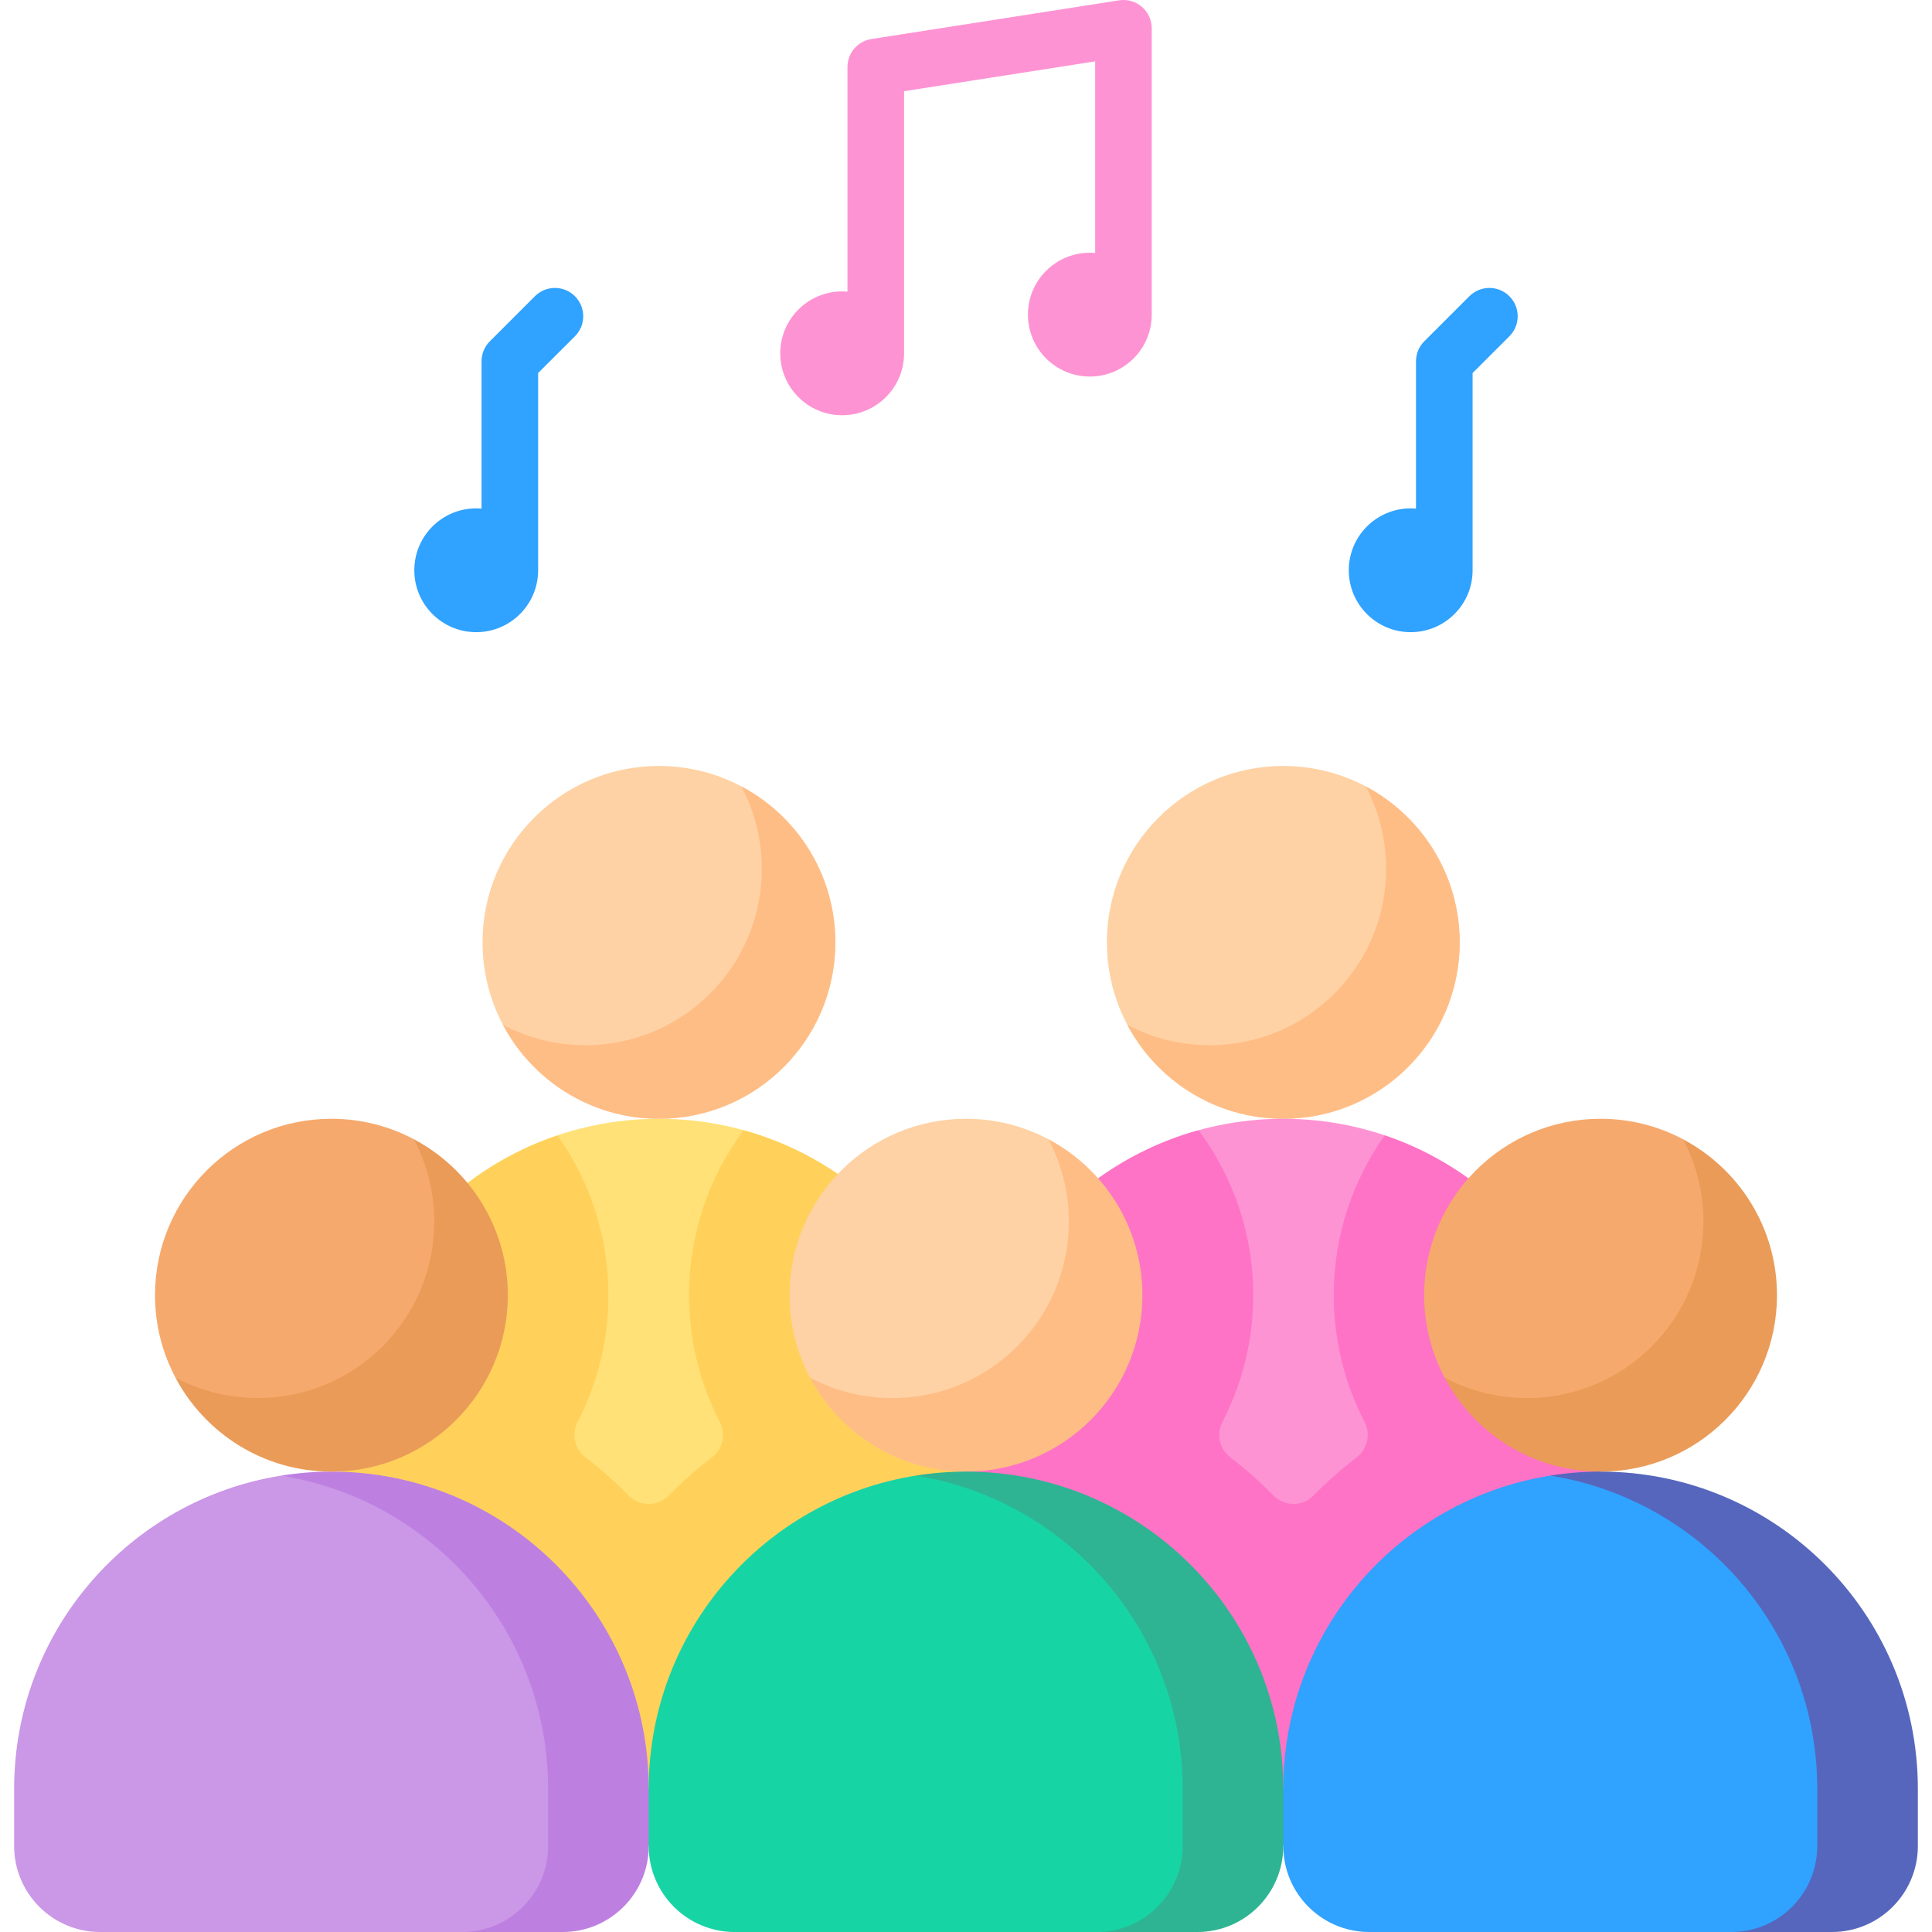
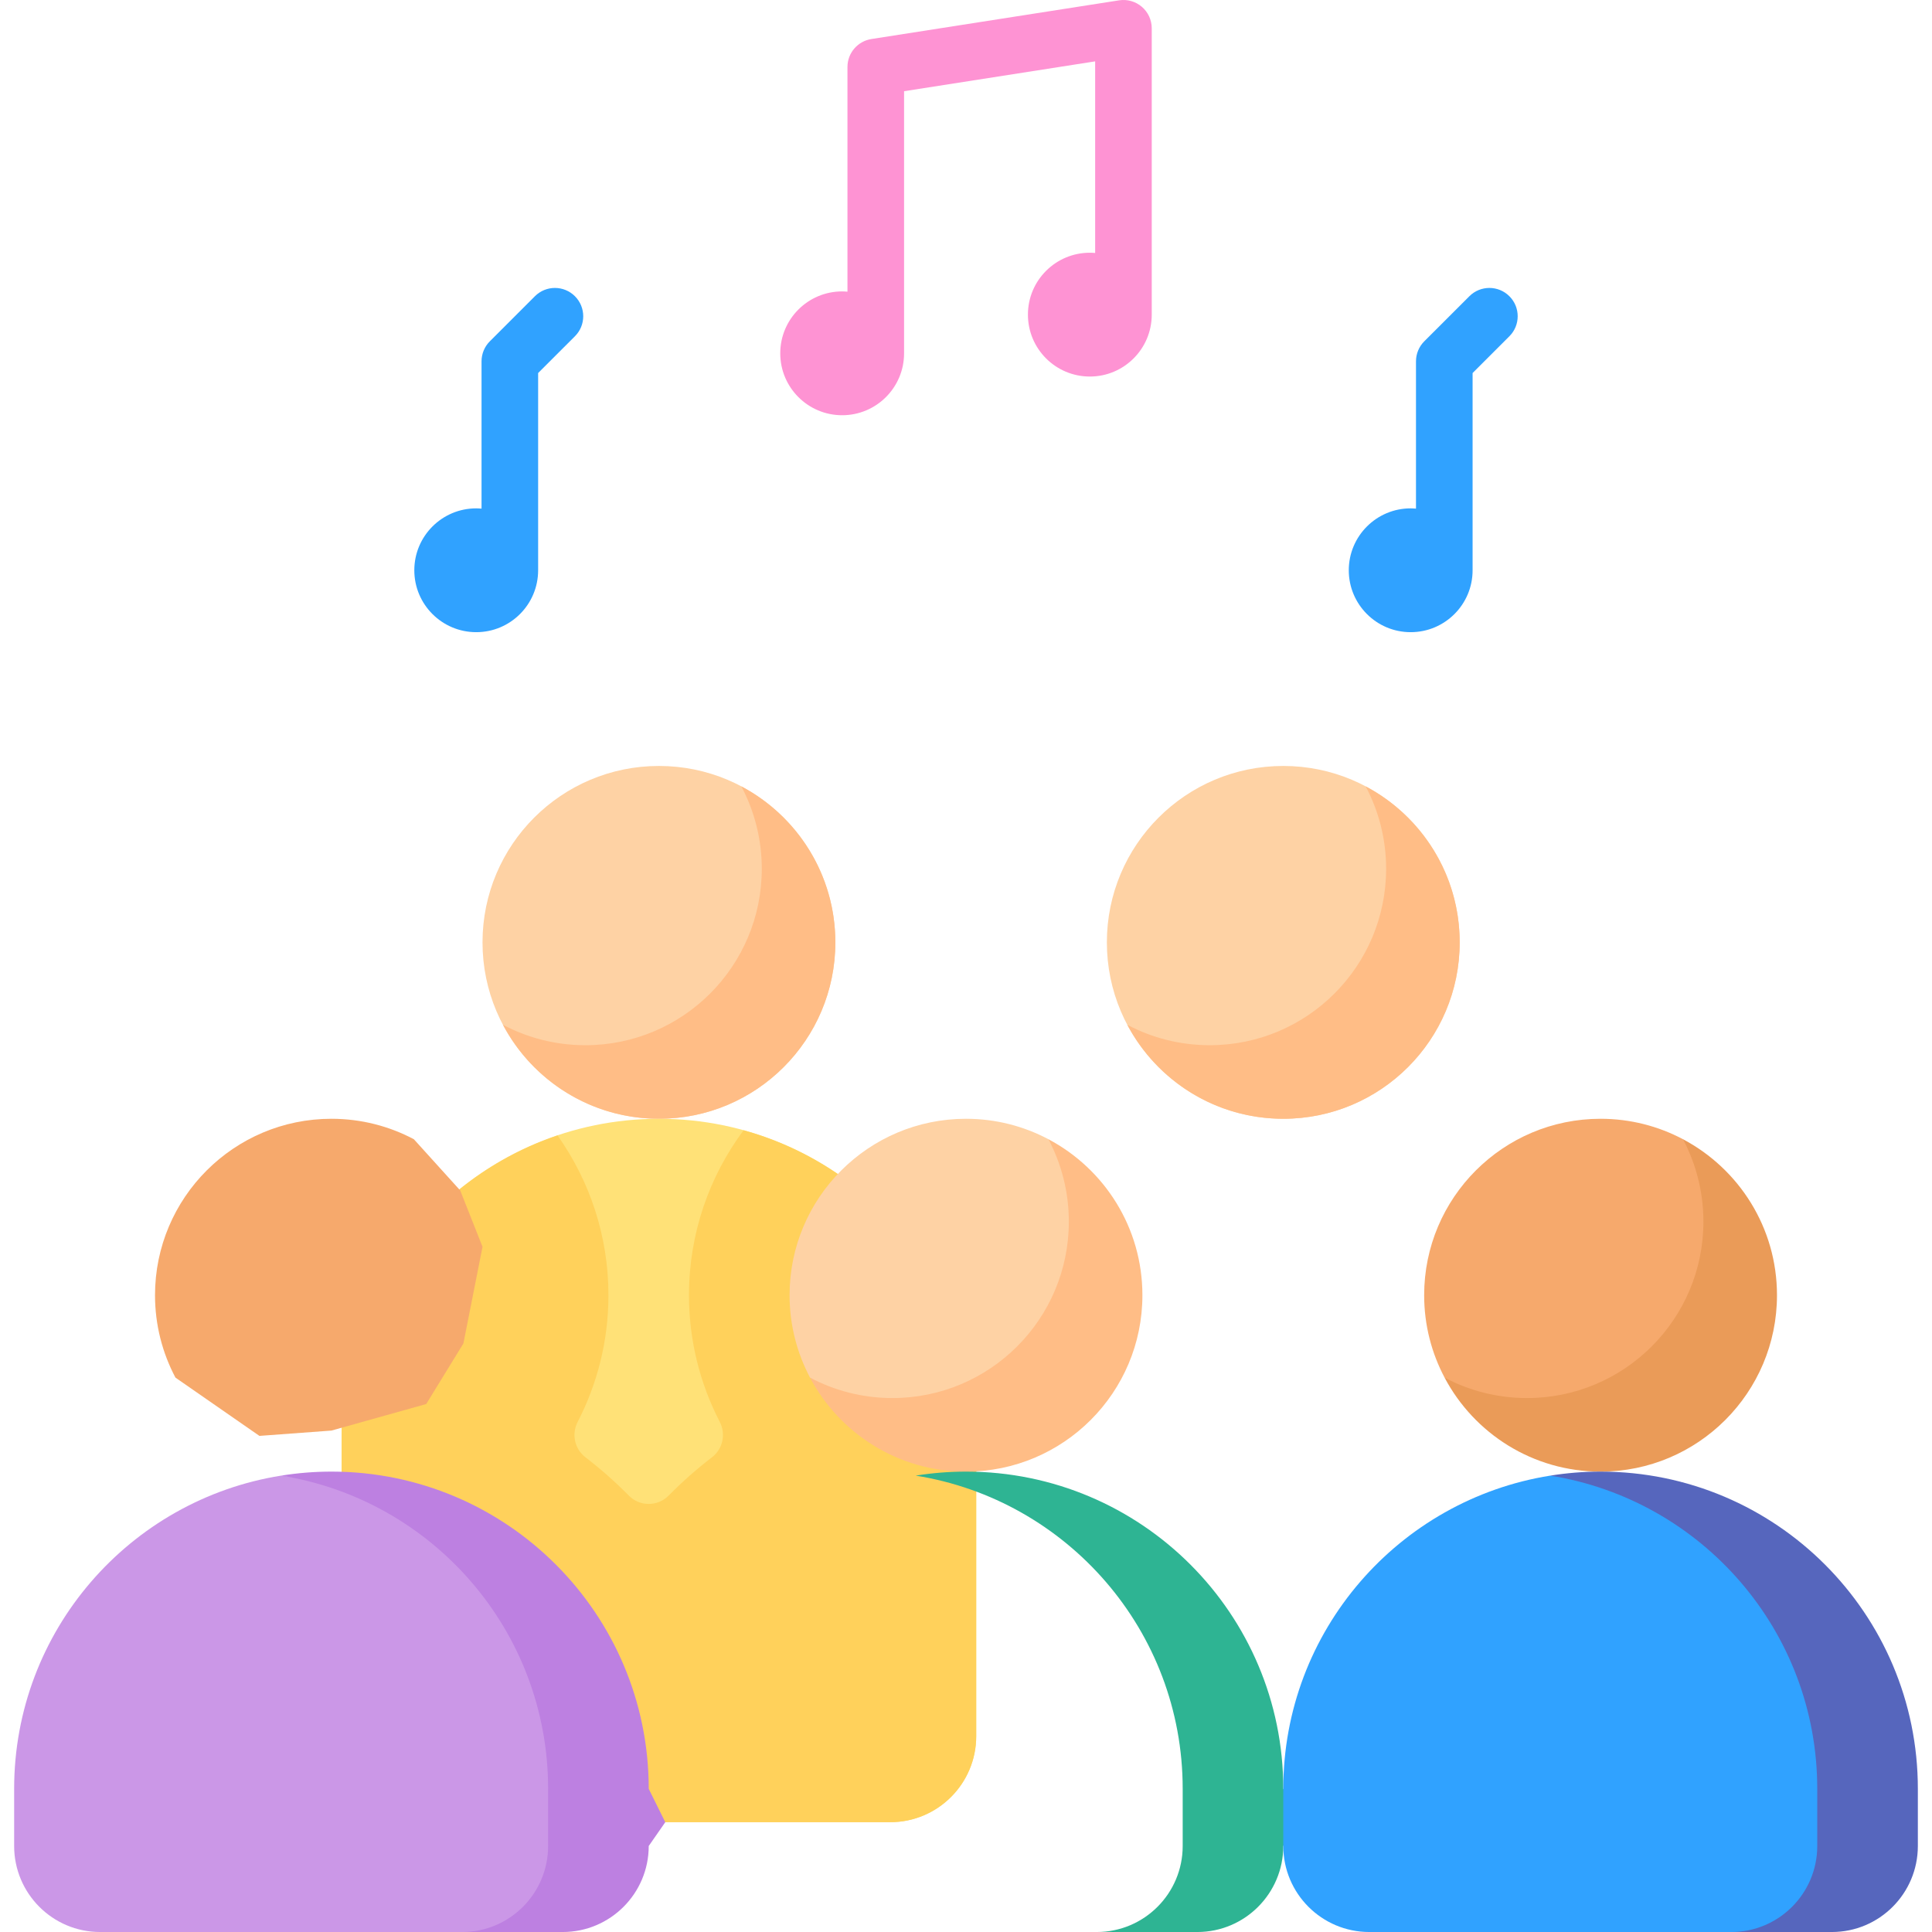
<svg xmlns="http://www.w3.org/2000/svg" width="127" height="127" viewBox="0 0 127 127" fill="none">
  <g clip-path="url(#clip0_6334_3374)">
    <path d="M84.356 73.543C90.761 73.543 95.953 68.351 95.953 61.946C95.953 55.542 90.761 50.35 84.356 50.35C77.952 50.35 72.76 55.542 72.76 61.946C72.76 68.351 77.952 73.543 84.356 73.543Z" fill="#FED2A4" />
    <path d="M89.774 51.693C90.63 53.311 91.117 55.154 91.117 57.111C91.117 63.515 85.925 68.707 79.521 68.707C77.563 68.707 75.72 68.221 74.103 67.364C76.049 71.039 79.909 73.543 84.356 73.543C90.761 73.543 95.953 68.351 95.953 61.947C95.953 57.499 93.449 53.639 89.774 51.693Z" fill="#FFBD86" />
-     <path d="M84.356 73.543C72.838 73.543 63.5 82.877 63.5 94.396V114.129C63.5 117.251 66.031 119.782 69.153 119.782H99.56C102.682 119.782 105.213 117.251 105.213 114.129V94.396C105.213 82.877 95.875 73.543 84.356 73.543Z" fill="#FE93D3" />
    <path d="M43.315 73.543C49.72 73.543 54.912 68.351 54.912 61.946C54.912 55.542 49.72 50.35 43.315 50.35C36.91 50.35 31.718 55.542 31.718 61.946C31.718 68.351 36.91 73.543 43.315 73.543Z" fill="#FED2A4" />
    <path d="M48.733 51.693C49.589 53.311 50.076 55.154 50.076 57.111C50.076 63.515 44.884 68.707 38.479 68.707C36.522 68.707 34.679 68.221 33.062 67.364C35.007 71.039 38.868 73.543 43.315 73.543C49.719 73.543 54.912 68.351 54.912 61.947C54.912 57.499 52.407 53.639 48.733 51.693Z" fill="#FFBD86" />
    <path d="M43.315 73.543C31.797 73.543 22.458 82.877 22.458 94.396V114.128C22.458 117.251 24.989 119.782 28.112 119.782H58.518C61.64 119.782 64.171 117.251 64.171 114.128V94.396C64.172 82.877 54.833 73.543 43.315 73.543Z" fill="#FFE177" />
    <path d="M64.172 114.128V94.395C64.172 84.804 57.695 76.733 48.879 74.299C46.626 77.33 45.29 81.081 45.29 85.139C45.29 88.138 46.022 90.967 47.312 93.463C47.727 94.266 47.518 95.244 46.802 95.794C45.793 96.569 44.839 97.413 43.947 98.318C43.232 99.043 42.055 99.043 41.34 98.318C40.448 97.413 39.494 96.57 38.484 95.794C37.768 95.244 37.56 94.266 37.975 93.464C39.265 90.967 39.996 88.138 39.996 85.139C39.996 81.23 38.754 77.607 36.649 74.637C28.4 77.418 22.458 85.209 22.458 94.396V114.128C22.458 117.251 24.989 119.782 28.112 119.782H58.518C61.64 119.781 64.172 117.25 64.172 114.128Z" fill="#FFD15B" />
-     <path d="M63.5 114.128V94.395C63.5 84.804 69.977 76.733 78.793 74.299C81.046 77.33 82.381 81.081 82.381 85.139C82.381 88.138 81.65 90.967 80.36 93.463C79.945 94.266 80.153 95.244 80.87 95.794C81.879 96.569 82.833 97.413 83.725 98.318C84.44 99.043 85.617 99.043 86.332 98.318C87.224 97.413 88.178 96.57 89.187 95.794C89.904 95.244 90.112 94.266 89.697 93.464C88.407 90.967 87.675 88.138 87.675 85.139C87.675 81.23 88.918 77.607 91.023 74.637C99.271 77.418 105.214 85.209 105.214 94.396V114.128C105.214 117.251 102.682 119.782 99.56 119.782H69.153C66.031 119.781 63.5 117.25 63.5 114.128Z" fill="#FE73C5" />
    <path d="M53.247 90.557L55.488 92.013L59.819 92.758L65.592 92.2L72.275 89.639L72.948 82.515L70.993 76.788L68.917 74.886C67.3 74.03 65.457 73.543 63.5 73.543C57.095 73.543 51.903 78.735 51.903 85.14C51.903 87.097 52.39 88.939 53.247 90.557Z" fill="#FED2A4" />
    <path d="M68.917 74.887C69.774 76.504 70.26 78.347 70.26 80.304C70.26 86.709 65.069 91.901 58.664 91.901C56.706 91.901 54.864 91.414 53.246 90.558C55.192 94.232 59.053 96.737 63.5 96.737C69.904 96.737 75.096 91.545 75.096 85.14C75.097 80.693 72.592 76.832 68.917 74.887Z" fill="#FFBD86" />
    <path d="M31.44 127.001L32.08 126.852L34.828 126.427L39.681 120.229L33.383 105.074L24.456 97.671L18.48 97C8.534 98.585 0.93 107.196 0.93 117.589V121.347C0.93 124.469 3.461 127.001 6.584 127.001H30.377H31.44Z" fill="#CB97E7" />
    <path d="M21.787 96.736C20.661 96.736 19.558 96.828 18.48 97C28.427 98.585 36.03 107.196 36.03 117.589V121.347C36.03 124.469 33.499 127.001 30.377 127.001H36.99C40.112 127.001 42.644 124.469 42.644 121.347L43.732 119.782L42.644 117.589C42.644 106.071 33.305 96.737 21.787 96.736Z" fill="#BD80E1" />
-     <path d="M74.357 126.841L76.976 125.583L80.165 122.487V111.429L71.272 100.907L65.487 97.636L60.193 97C50.247 98.585 42.643 107.196 42.643 117.589V121.347C42.643 124.47 45.174 127.001 48.297 127.001H72.901L74.357 126.841Z" fill="#17D4A5" />
    <path d="M63.5 96.736C62.374 96.736 61.271 96.828 60.194 97C70.14 98.585 77.744 107.196 77.744 117.589V121.347C77.744 124.469 75.213 127.001 72.09 127.001H78.703C81.826 127.001 84.357 124.469 84.357 121.347L85.636 119.321L84.357 117.589C84.356 106.071 75.018 96.737 63.5 96.736Z" fill="#2EB493" />
    <path d="M94.96 90.557L96.671 92.2L100.046 94.062L105.885 94.388L113.409 90.245L114.573 85.811L113.988 79.535L111.873 76.183L110.631 74.886C109.014 74.03 107.171 73.543 105.213 73.543C98.809 73.543 93.617 78.735 93.617 85.14C93.617 87.097 94.103 88.94 94.96 90.557Z" fill="#F6A96C" />
    <path d="M110.631 74.887C111.487 76.504 111.974 78.347 111.974 80.304C111.974 86.709 106.782 91.901 100.377 91.901C98.42 91.901 96.577 91.414 94.96 90.558C96.905 94.232 100.766 96.737 105.213 96.737C111.618 96.737 116.81 91.545 116.81 85.14C116.81 80.693 114.305 76.832 110.631 74.887Z" fill="#EA9B58" />
    <path d="M115.993 126.724L119.764 125.7L123.28 118.85L122.232 111.868L115.877 102.56L109.556 98.09L104.877 97H101.907C91.96 98.585 84.357 107.196 84.357 117.589V121.347C84.357 124.47 86.888 127.001 90.01 127.001H114.538L115.993 126.724Z" fill="#30A2FF" />
    <path d="M105.213 96.736C104.088 96.736 102.984 96.828 101.907 97C111.854 98.585 119.457 107.196 119.457 117.589V121.347C119.457 124.469 116.926 127.001 113.803 127.001H120.417C123.539 127.001 126.07 124.469 126.07 121.347V117.589C126.07 106.071 116.732 96.737 105.213 96.736Z" fill="#5666BD" />
    <path d="M11.533 90.557L17.053 94.388L21.787 94.039L28.018 92.293L30.462 88.312L31.718 81.957L30.253 78.255L27.204 74.886C25.587 74.03 23.744 73.543 21.787 73.543C15.382 73.543 10.19 78.735 10.19 85.14C10.19 87.097 10.677 88.94 11.533 90.557Z" fill="#F6A96C" />
-     <path d="M27.204 74.887C28.061 76.504 28.547 78.347 28.547 80.304C28.547 86.709 23.356 91.901 16.951 91.901C14.993 91.901 13.15 91.414 11.533 90.558C13.479 94.232 17.34 96.737 21.787 96.737C28.191 96.737 33.383 91.545 33.383 85.14C33.383 80.693 30.879 76.832 27.204 74.887Z" fill="#EA9B58" />
    <path d="M99.22 19.473C98.494 18.746 97.316 18.746 96.589 19.473L93.625 22.436C93.276 22.785 93.08 23.258 93.08 23.752V33.435C92.965 33.425 92.849 33.417 92.731 33.417C90.484 33.417 88.662 35.239 88.662 37.487C88.662 39.734 90.484 41.556 92.731 41.556C94.979 41.556 96.801 39.734 96.801 37.487V24.522L99.22 22.104C99.947 21.377 99.947 20.199 99.22 19.473Z" fill="#30A2FF" />
    <path d="M37.793 19.473C37.067 18.746 35.889 18.746 35.162 19.473L32.199 22.436C31.849 22.785 31.654 23.258 31.654 23.752V33.435C31.538 33.425 31.422 33.417 31.305 33.417C29.057 33.417 27.235 35.239 27.235 37.487C27.235 39.734 29.057 41.556 31.305 41.556C33.552 41.556 35.374 39.734 35.374 37.487V24.522L37.793 22.104C38.52 21.377 38.52 20.199 37.793 19.473Z" fill="#30A2FF" />
    <path d="M75.71 1.86C75.71 1.317 75.473 0.8 75.06 0.447C74.647 0.094 74.1 -0.062 73.563 0.022L57.281 2.566C56.376 2.707 55.708 3.487 55.708 4.404V19.174C55.593 19.164 55.477 19.156 55.359 19.156C53.112 19.156 51.29 20.978 51.29 23.226C51.29 25.473 53.111 27.295 55.359 27.295C57.607 27.295 59.429 25.473 59.429 23.226V23.225V5.996L71.99 4.034V16.63C71.874 16.62 71.758 16.613 71.641 16.613C69.393 16.613 67.571 18.434 67.571 20.682C67.571 22.93 69.393 24.752 71.641 24.752C73.888 24.752 75.71 22.93 75.71 20.682V1.86Z" fill="#FE93D3" />
  </g>
  <defs>
    <clipPath id="clip0_6334_3374">
      <rect width="127" height="127" fill="white" />
    </clipPath>
  </defs>
</svg>